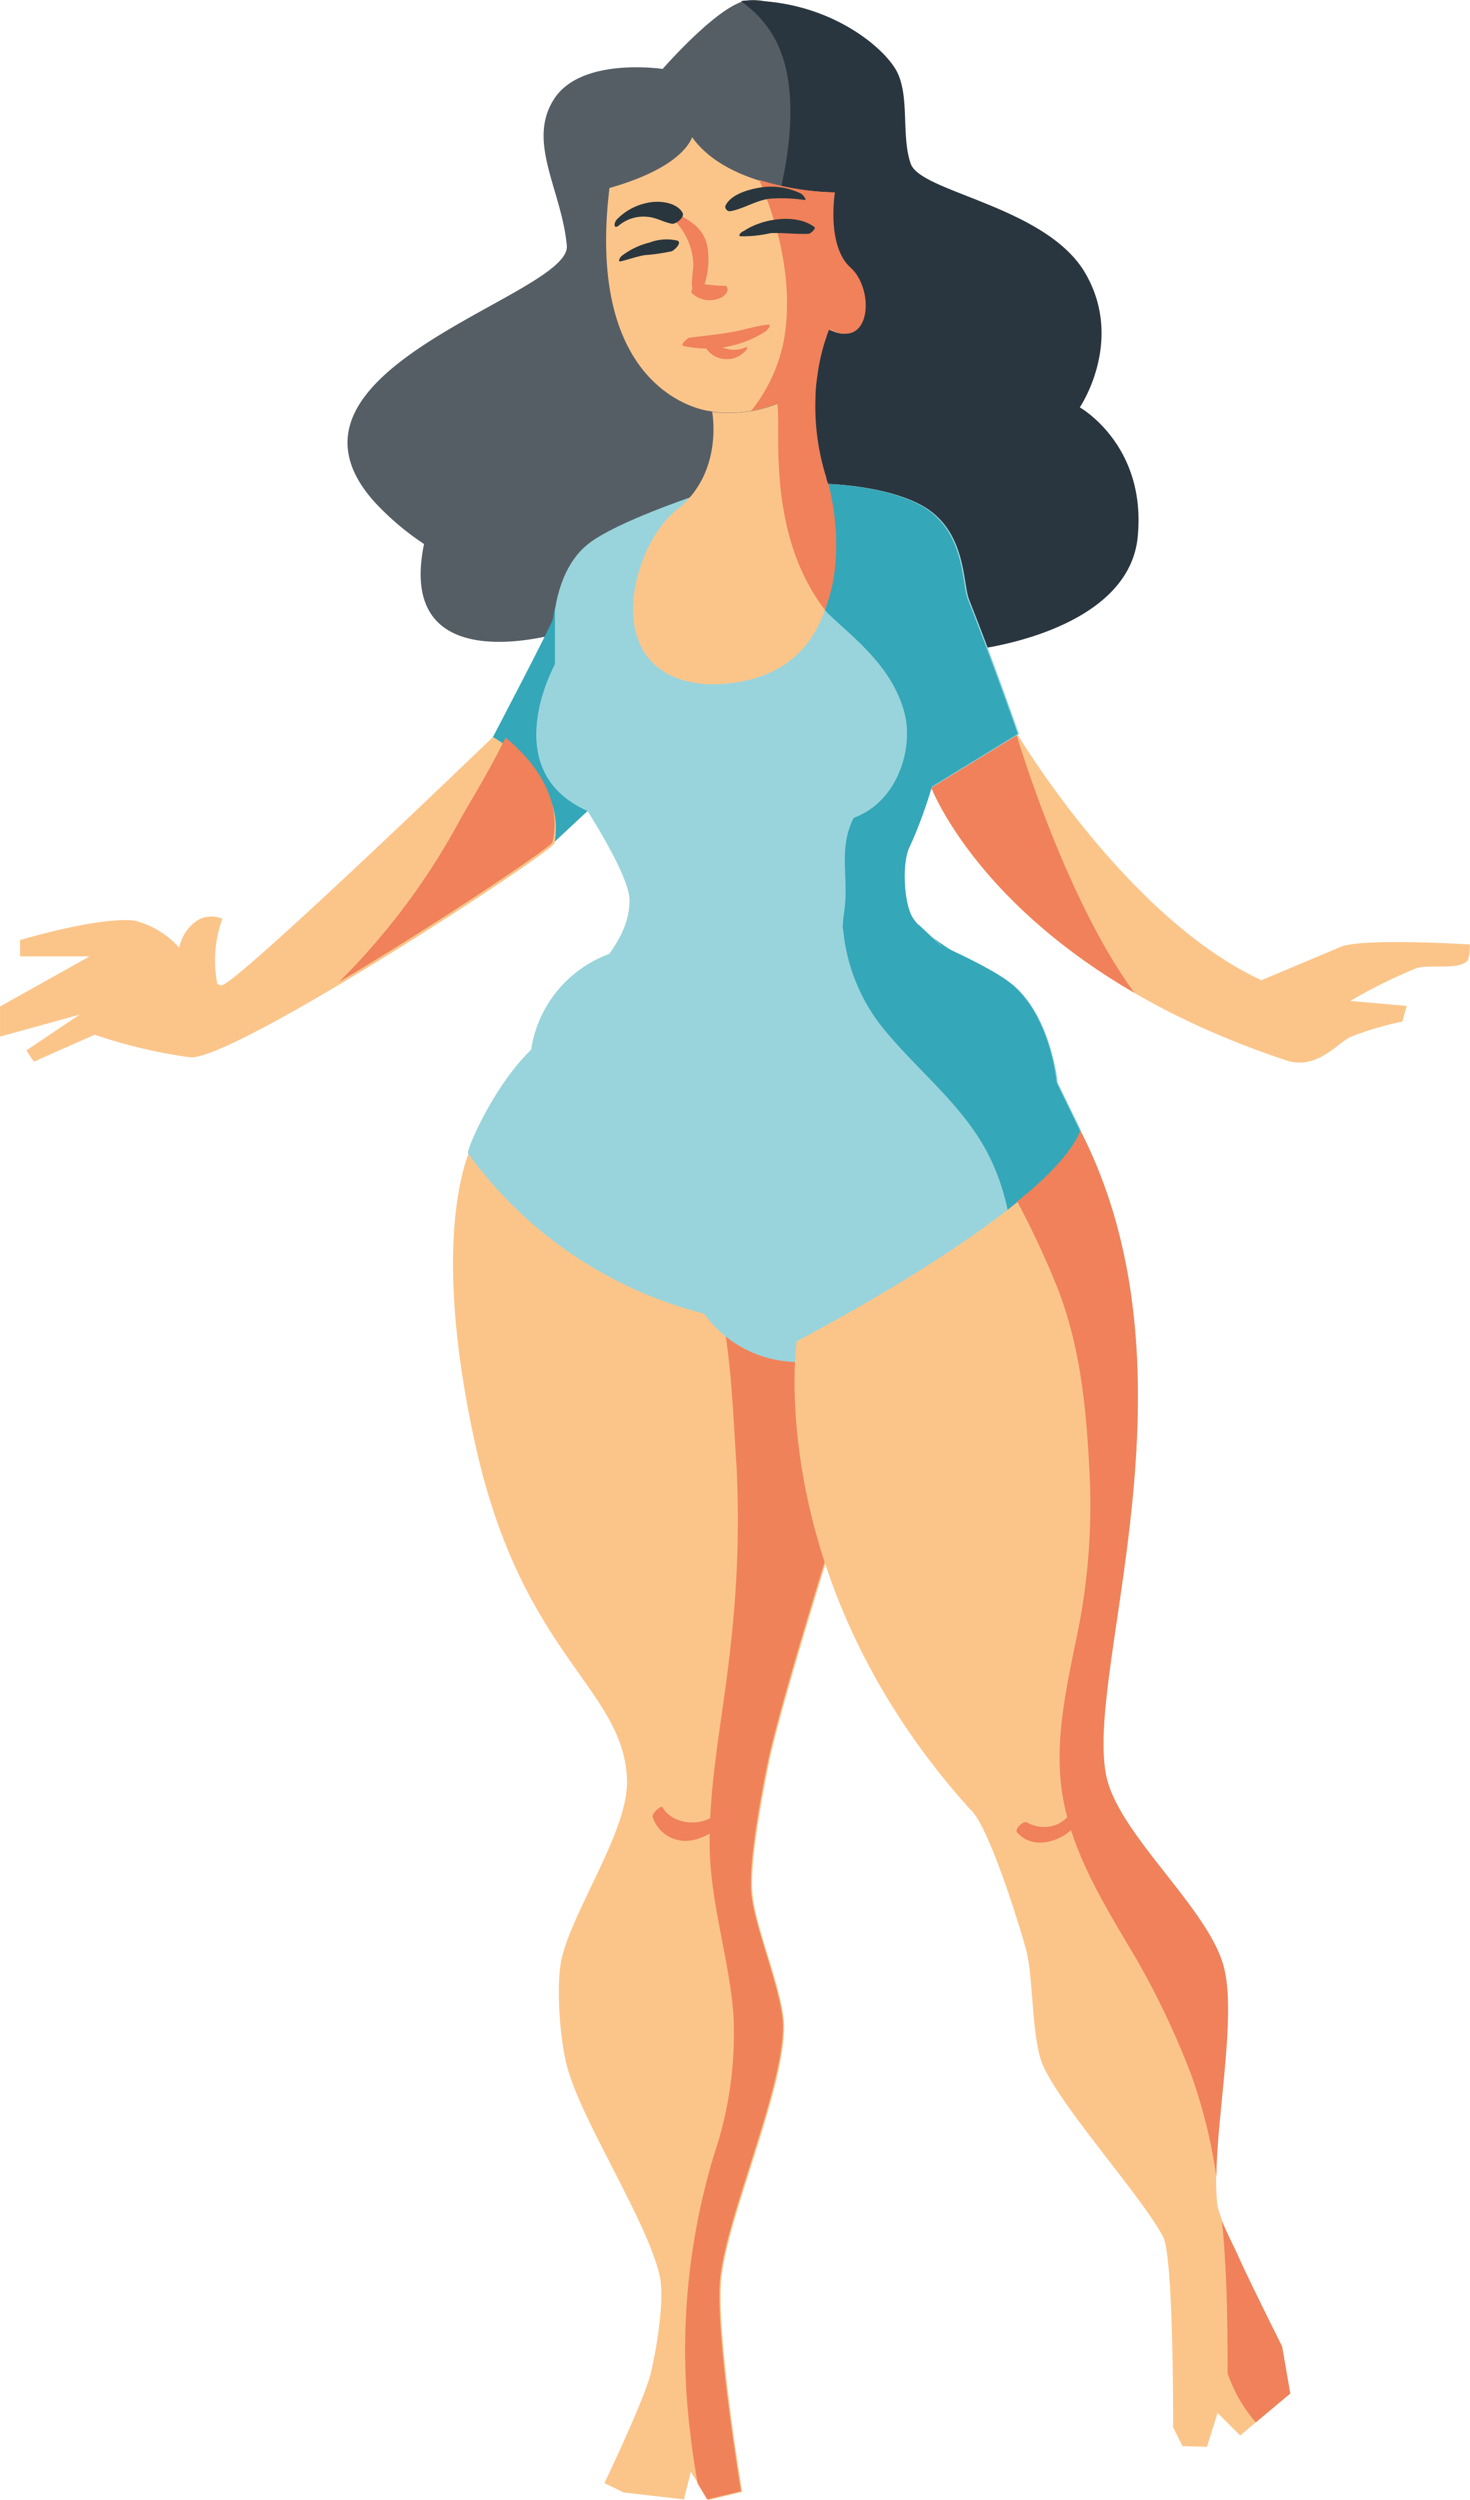
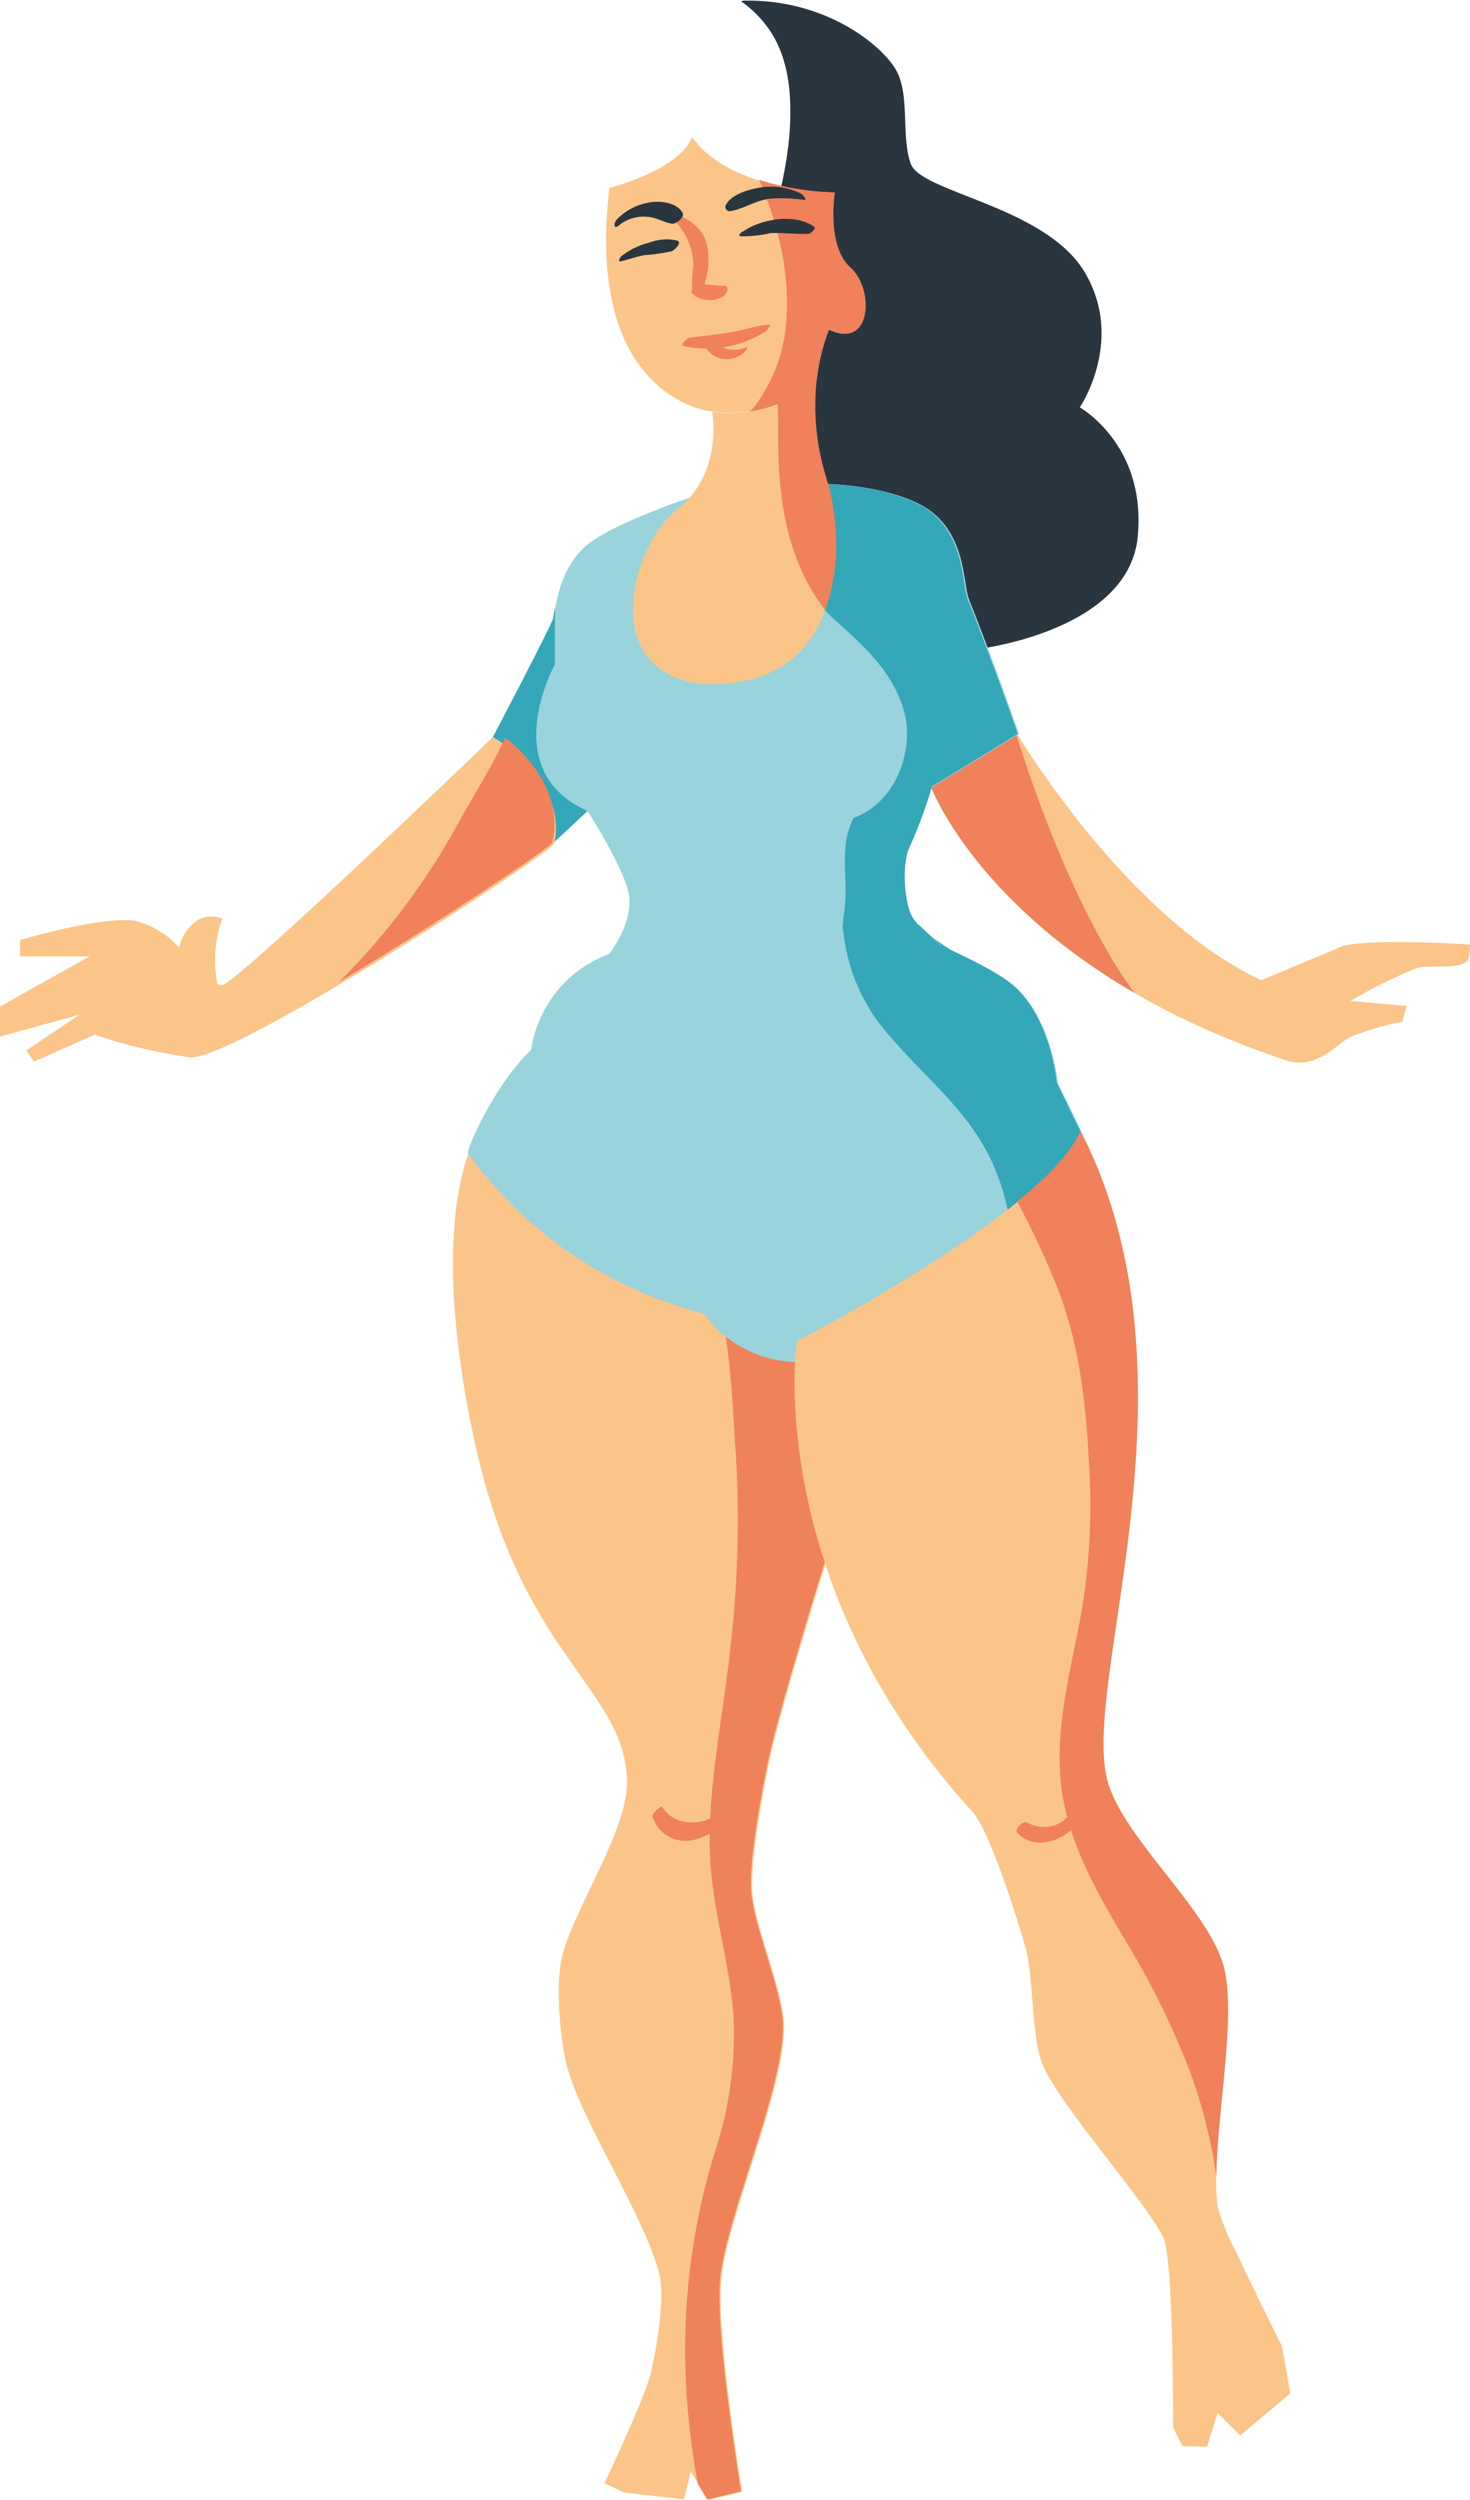
<svg xmlns="http://www.w3.org/2000/svg" width="135.324" height="230" viewBox="0 0 135.324 230">
  <defs>
    <style>.a{fill:#fbc58a;}.b{fill:#f0815a;}.c{fill:#565e65;}.d{fill:#2a363f;}.e{fill:#99d4dc;}.f{fill:#34a7b9;}.g{fill:none;}.h{fill:#29363e;}.i{fill:#f0825a;}</style>
  </defs>
  <g transform="translate(-594.749 -239)">
    <g transform="translate(594.749 239)">
      <g transform="translate(0 0)">
        <path class="a" d="M135.507,119.135s5.881,16.606,33.038,25.543c2.652.692,4.324-1.441,5.651-2.191a28.522,28.522,0,0,1,4.843-1.441l.4-1.441-5.189-.461a48.565,48.565,0,0,1,6.054-3c1.268-.4,3.748.173,4.67-.634.288-.231.288-1.557.288-1.557s-9.917-.634-11.935.231c-.115.058-7.265,3.056-7.265,3.056-12.57-5.824-22.66-22.948-22.66-22.948Z" transform="translate(-49.942 -47.061)" />
        <path class="b" d="M143.406,114.291l-7.9,4.843s3.748,10.494,18.854,19.258C147.846,129.513,143.406,114.291,143.406,114.291Z" transform="translate(-49.942 -47.061)" />
-         <path class="c" d="M92.107,92.555S76.251,97.686,78.961,84.54a25.1,25.1,0,0,1-4.555-3.863c-11.013-12.281,18.1-18.97,17.7-23.582-.461-5.074-3.69-9.514-1.211-13.434,2.479-3.978,10.033-2.825,10.033-2.825s5.016-5.766,7.669-6.285,7.726,2.595,7.726,2.595,4.5,1.326,5.939,3.632.519,6.112,1.441,8.764,12.627,3.921,16.144,10.206-.577,12.224-.577,12.224,6.285,3.517,5.189,12.051-14.818,10.09-14.818,10.09Z" transform="translate(-39.926 -34.492)" />
        <path class="d" d="M146.1,71.981s4.094-6,.577-12.224c-3.517-6.285-15.222-7.5-16.144-10.206-.923-2.652,0-6.458-1.441-8.764s-6.458-6.285-13.665-6.227a1.6,1.6,0,0,0-.519.058,10.329,10.329,0,0,1,2.71,2.768c1.73,2.652,1.96,5.881,1.787,8.995-.4,6.285-3,12.108-3.748,18.335-.75,6.169.634,12.57,2.768,18.335,1.326,3.575,3.229,7.034,4.67,10.609l13.492.577s13.723-1.557,14.818-10.09C152.385,75.5,146.1,71.981,146.1,71.981Z" transform="translate(-46.698 -34.503)" />
        <path class="e" d="M96.523,117.425s3.805,5.881,3.863,8.13c.058,3.229-2.306,5.651-4.9,8.764h37.824l-.692-1.038c-1.614-2.364-7.611-4.613-8.879-7.15-.692-1.441-.865-4.959-.115-6.342.865-1.614,4.728-4.613,4.728-4.613l7.9-4.843s-2.249-6.458-4.613-12.4c-.577-1.5-.231-6.4-4.382-8.649-3.517-1.9-8.937-1.96-8.937-1.96l-12.224,1.211s-6.688,2.249-9.283,4.151c-1.441,1.038-2.941,3.056-3.4,7.034-.058.461-5.535,10.9-5.535,10.9l5.535,9.744Z" transform="translate(-42.44 -42.814)" />
        <path class="f" d="M122.893,97.417c.461,2.249,6.746,5.074,8.3,10.955.865,3.229-.577,8.187-4.67,9.687-1.5,3-.346,5.593-.923,8.995a13.352,13.352,0,0,0,1.211,7.323h14.011a.3.3,0,0,1-.115-.231c-1.614-2.364-7.611-4.613-8.879-7.15-.692-1.441-.865-4.959-.115-6.342a42.436,42.436,0,0,0,2.018-5.478l7.9-4.843s-2.249-6.458-4.613-12.4c-.577-1.5-.231-6.4-4.382-8.649-3.517-1.9-8.937-1.96-8.937-1.96l-.4.058C124.911,90.556,122.2,93.9,122.893,97.417Z" transform="translate(-47.937 -42.814)" />
        <g transform="translate(55.794 12.628)">
-           <path class="g" d="M123.088,75.556a12.607,12.607,0,0,0-.173,2.076l.173-2.076Z" transform="translate(-103.753 -53.588)" />
          <path class="g" d="M122.912,77.951a21.7,21.7,0,0,0,.98,7.207A21.442,21.442,0,0,1,122.912,77.951Z" transform="translate(-103.75 -53.965)" />
          <path class="g" d="M124.42,87.4Z" transform="translate(-103.99 -55.453)" />
          <path class="g" d="M124.41,87.374c0-.058-.058-.058-.058-.115A.2.2,0,0,1,124.41,87.374Z" transform="translate(-103.979 -55.431)" />
          <path class="g" d="M124.32,87.082a2.336,2.336,0,0,1-.173-.577A2.336,2.336,0,0,0,124.32,87.082Z" transform="translate(-103.947 -55.312)" />
          <path class="a" d="M121.066,85.588h0V85.53c0-.058-.058-.058-.058-.115h0a2.337,2.337,0,0,1-.173-.577h0a21.7,21.7,0,0,1-.98-7.207h0a13.723,13.723,0,0,1,.173-2.076c-3.863,4.324-9.687,3.287-9.687,3.287h.058s1.1,5.593-3.229,8.995-7.438,15.51,2.941,16.087c15.452,0,10.955-18.335,10.955-18.335Z" transform="translate(-100.636 -53.588)" />
-           <path class="a" d="M124.42,87.4Z" transform="translate(-103.99 -55.453)" />
-           <path class="a" d="M124.42,87.459Z" transform="translate(-103.99 -55.459)" />
          <path class="a" d="M124.352,87.19Z" transform="translate(-103.979 -55.42)" />
          <path class="a" d="M119.505,71.449a18.324,18.324,0,0,1,1.1-4.324c3.863,2.018,4.209-3.632,1.96-5.651s-1.441-6.919-1.441-6.919-9.4,0-13.031-5.074c-.519,1.268-2.364,3.171-7.611,4.67-2.249,18.681,8.533,20.469,9.283,20.526h0C109.819,74.735,115.642,75.773,119.505,71.449Z" transform="translate(-100.17 -49.481)" />
          <path class="b" d="M116,75.41a23.757,23.757,0,0,0,2.422-.692c.4,2.133-1.1,11.82,4.382,18.97,2.133-5.3.346-11.474.346-11.474h0v-.058c0-.058-.058-.058-.058-.115h0a2.338,2.338,0,0,1-.173-.577h0a21.7,21.7,0,0,1-.98-7.207h0a13.721,13.721,0,0,1,.173-2.076,18.323,18.323,0,0,1,1.1-4.324c3.863,2.018,4.209-3.632,1.96-5.651s-1.441-6.919-1.441-6.919a25.24,25.24,0,0,1-6.977-1.153c1.96,4.5,3.114,9.8,2.306,14.588A14.9,14.9,0,0,1,116,75.41Z" transform="translate(-102.664 -50.214)" />
          <path class="a" d="M124.078,86.506Z" transform="translate(-103.936 -55.312)" />
        </g>
        <path class="b" d="M112.786,65.84c0-.058-.058-.058-.058-.115-.058-.058-.115-.058-.231-.058-.75,0-1.441-.115-2.191-.173-.288-.058-1.038.577-.75.865a2.371,2.371,0,0,0,2.652.4C112.5,66.648,112.959,66.186,112.786,65.84Z" transform="translate(-45.845 -39.375)" />
        <g transform="translate(56.99 17.177)">
          <g transform="translate(5.07 2.596)">
            <path class="b" d="M107.646,58.485a6.118,6.118,0,0,1,1.73,3.978c0,.807-.346,1.96.058,2.71.173.4.807-.288.865-.519a7.554,7.554,0,0,0,.4-3.575c-.231-1.614-1.211-2.364-2.595-3.114-.173-.058-.634.4-.461.519Z" transform="translate(-107.608 -57.961)" />
          </g>
          <g transform="translate(5.82 12.687)">
            <path class="b" d="M108.593,71.9a9.958,9.958,0,0,0,7.553-1.326c.115-.058.692-.692.231-.634-1.153.115-2.249.519-3.4.692-1.268.231-2.595.346-3.863.519-.173.058-.865.692-.519.75Z" transform="translate(-108.498 -69.939)" />
          </g>
          <g transform="translate(9.772)">
            <path class="h" d="M113.657,57.135c1.268-.231,2.306-.98,3.632-1.153a14.607,14.607,0,0,1,3.171.115c.346.058-.173-.519-.288-.577a6.274,6.274,0,0,0-3.69-.577c-1.1.173-2.825.634-3.287,1.73a.422.422,0,0,0,.461.461Z" transform="translate(-113.189 -54.88)" />
          </g>
          <g transform="translate(0 4.817)">
            <path class="h" d="M101.739,62.648c.75-.173,1.5-.461,2.249-.577a17.494,17.494,0,0,0,2.422-.346c.231-.058.98-.75.577-.98a4.45,4.45,0,0,0-2.595.173,6.884,6.884,0,0,0-2.537,1.211c-.115.058-.461.577-.115.519Z" transform="translate(-101.59 -60.597)" />
          </g>
          <g transform="translate(11.069 2.958)">
            <path class="h" d="M114.822,59.994a11.3,11.3,0,0,0,2.768-.288c1.153-.058,2.306.115,3.517.058.173,0,.75-.519.519-.634-1.73-1.268-4.843-.75-6.515.4-.115,0-.577.4-.288.461Z" transform="translate(-114.728 -58.391)" />
          </g>
          <g transform="translate(8.057 14.276)">
            <path class="b" d="M111.2,72.546a2.317,2.317,0,0,0,3.575.058c.058-.058.231-.346,0-.288a2.655,2.655,0,0,1-2.883-.461c-.288-.173-.923.461-.692.692Z" transform="translate(-111.153 -71.825)" />
          </g>
        </g>
        <g transform="translate(56.575 18.565)">
          <path class="h" d="M101.547,58.663a3.545,3.545,0,0,1,2.595-.75c.807.058,1.5.519,2.249.634.346.058,1.153-.577.98-.98-.519-.98-2.076-1.153-3.056-.98a5.4,5.4,0,0,0-3,1.557c-.346.4-.288.98.231.519Z" transform="translate(-101.098 -56.528)" />
        </g>
        <g transform="translate(45.377 55.872)">
          <path class="f" d="M96.512,119.548c-8.418-3.748-3-13.492-3-13.492v-5.247c-.058.346-.115.634-.173,1.038-.058.461-5.535,10.9-5.535,10.9l5.535,9.744,3.171-2.941Z" transform="translate(-87.806 -100.809)" />
        </g>
        <g transform="translate(0 67.807)">
          <path class="a" d="M79.322,114.976s-23.64,22.775-24.966,22.833a1.069,1.069,0,0,1-.4-.115,11.156,11.156,0,0,1,.461-6,2.565,2.565,0,0,0-2.249.115,4.009,4.009,0,0,0-1.73,2.537,8.2,8.2,0,0,0-4.094-2.479c-3.287-.4-10.551,1.787-10.551,1.787v1.5h6.4l-8.245,4.613v2.768l7.323-2.018-4.9,3.287.692,1.038,5.593-2.479a47.441,47.441,0,0,0,8.764,2.076c3.921.4,32.923-18.566,33.557-19.662C86.184,118.724,79.322,114.976,79.322,114.976Z" transform="translate(-33.945 -114.976)" />
        </g>
        <path class="b" d="M86.307,115.044c-1.268,2.652-2.825,5.189-4.151,7.5A63.159,63.159,0,0,1,70.97,137.531c9.11-5.42,19.258-12.224,19.662-12.858C91.727,120,87.979,116.37,86.307,115.044Z" transform="translate(-39.777 -47.18)" />
        <g transform="translate(41.702 85.047)">
          <path class="a" d="M85.216,159.529s-4.209,7.5.346,27.849c4.324,19.2,13.492,22.025,13.9,30.444.231,4.613-4.959,11.993-6,16.49-.577,2.422-.173,7.5.461,9.917,1.326,5.074,7.323,14.126,8.533,19.258.519,2.191-.288,6.861-.807,9.052-.692,2.652-4.267,10.09-4.267,10.09l1.787.865,5.535.634.634-2.537,1.614,2.595,3.114-.75s-2.479-14.818-1.9-19.777c.692-5.881,5.708-17.009,5.766-22.948,0-3.229-2.768-9.341-2.941-12.57-.173-2.941.923-8.706,1.5-11.589,1.038-5.132,5.766-20.18,5.766-20.18l-.634-16.49Z" transform="translate(-83.444 -139.233)" />
          <path class="i" d="M113.544,191.781a101.374,101.374,0,0,1-.577,16.721c-.634,6.054-1.96,12.108-1.9,18.162.058,5.3,1.787,10.321,2.191,15.568a34.917,34.917,0,0,1-1.787,12.858,61.949,61.949,0,0,0-2.191,25.6q.259,2.335.692,4.67l.865,1.441,3.114-.75s-2.479-14.818-1.9-19.777c.692-5.881,5.708-17.009,5.766-22.948,0-3.229-2.768-9.341-2.941-12.57-.173-2.941.923-8.706,1.5-11.589,1.038-5.132,5.766-20.18,5.766-20.18L121.5,182.5l-9.571-6C113.083,181.46,113.2,186.822,113.544,191.781Z" transform="translate(-87.44 -141.907)" />
          <path class="e" d="M100.232,136.833l26.408-1.326,2.018,1.9a45.735,45.735,0,0,1,6.573,3.575c3.575,3,4.151,9.052,4.151,9.052l2.133,4.382.634,4.67-25.37,16.548a10.733,10.733,0,0,1-9.975-4.382,38.5,38.5,0,0,1-21.737-14.761c-.058-.461,2.364-6.169,5.823-9.514a11.151,11.151,0,0,1,7.553-8.937Z" transform="translate(-83.7 -135.45)" />
          <path class="f" d="M129.407,144.549c3.459,4.44,8.187,7.726,10.494,13.031a20.6,20.6,0,0,1,1.614,6l6.977-4.555-.634-4.67-2.133-4.382s-.519-6.054-4.151-9.052c-1.672-1.441-6.573-3.575-6.573-3.575l-2.018-1.9-6.919.346A16.989,16.989,0,0,0,129.407,144.549Z" transform="translate(-90.157 -135.439)" />
          <path class="a" d="M120.962,177.339s-3.171,21.853,15.971,43.071c1.73,1.441,4.786,11.474,5.189,13.088.634,2.537.461,8.015,1.5,10.436,1.672,3.863,9.168,12.166,11.07,15.8.98,1.845.923,17.528.923,17.528l.865,1.73,2.249.058.98-3.114,2.076,2.076,4.613-3.863-.75-4.324s-3.114-6.227-4.036-8.3a22.409,22.409,0,0,1-1.9-4.555c-.75-5.42,1.845-16.836.577-21.968-1.326-5.3-9.514-12.051-10.782-17.413-2.249-9.514,9.168-36.959-2.422-59.561C144.083,165.4,120.962,177.339,120.962,177.339Z" transform="translate(-89.322 -138.996)" />
          <path class="b" d="M148.779,172.37c2.076,5.3,2.652,10.84,2.941,16.49a58.99,58.99,0,0,1-.865,14.242c-.98,5.074-2.364,10.263-1.672,15.452.692,5.132,3.4,9.744,6,14.126a74.178,74.178,0,0,1,5.939,12.166,48.079,48.079,0,0,1,2.306,9.341c.058-5.881,1.845-14.876.692-19.258-1.326-5.3-9.514-12.051-10.782-17.413-2.249-9.514,9.168-36.959-2.422-59.561-.807,1.96-3,4.267-5.823,6.515A81.8,81.8,0,0,1,148.779,172.37Z" transform="translate(-93.154 -138.985)" />
-           <path class="b" d="M167.987,291.048a13.641,13.641,0,0,0,2.595,4.5l3.171-2.652-.75-4.324s-3.114-6.227-4.036-8.3c-.346-.807-1.038-2.133-1.5-3.229.461,4.555.519,9.283.519,14.011Z" transform="translate(-96.678 -157.742)" />
          <g transform="translate(18.368 81.183)">
            <path class="b" d="M105.256,232.722a3.17,3.17,0,0,0,3.69,2.133c1.211-.231,3.171-1.269,3.229-2.71,0-.519-.634-.058-.807.115-1.326,1.384-4.151,1.326-5.189-.4-.115-.288-1.038.577-.923.865Z" transform="translate(-105.246 -231.799)" />
          </g>
          <g transform="translate(51.877 80.122)">
            <path class="b" d="M145.078,233.965c1.153,1.268,2.883,1.1,4.267.288.923-.577,2.941-2.364,2.076-3.633-.231-.346-.98.519-1.038.692a2.9,2.9,0,0,1-1.787,1.96,3.13,3.13,0,0,1-2.595-.231c-.346-.231-1.211.634-.923.923Z" transform="translate(-145.02 -230.54)" />
          </g>
        </g>
      </g>
    </g>
  </g>
</svg>